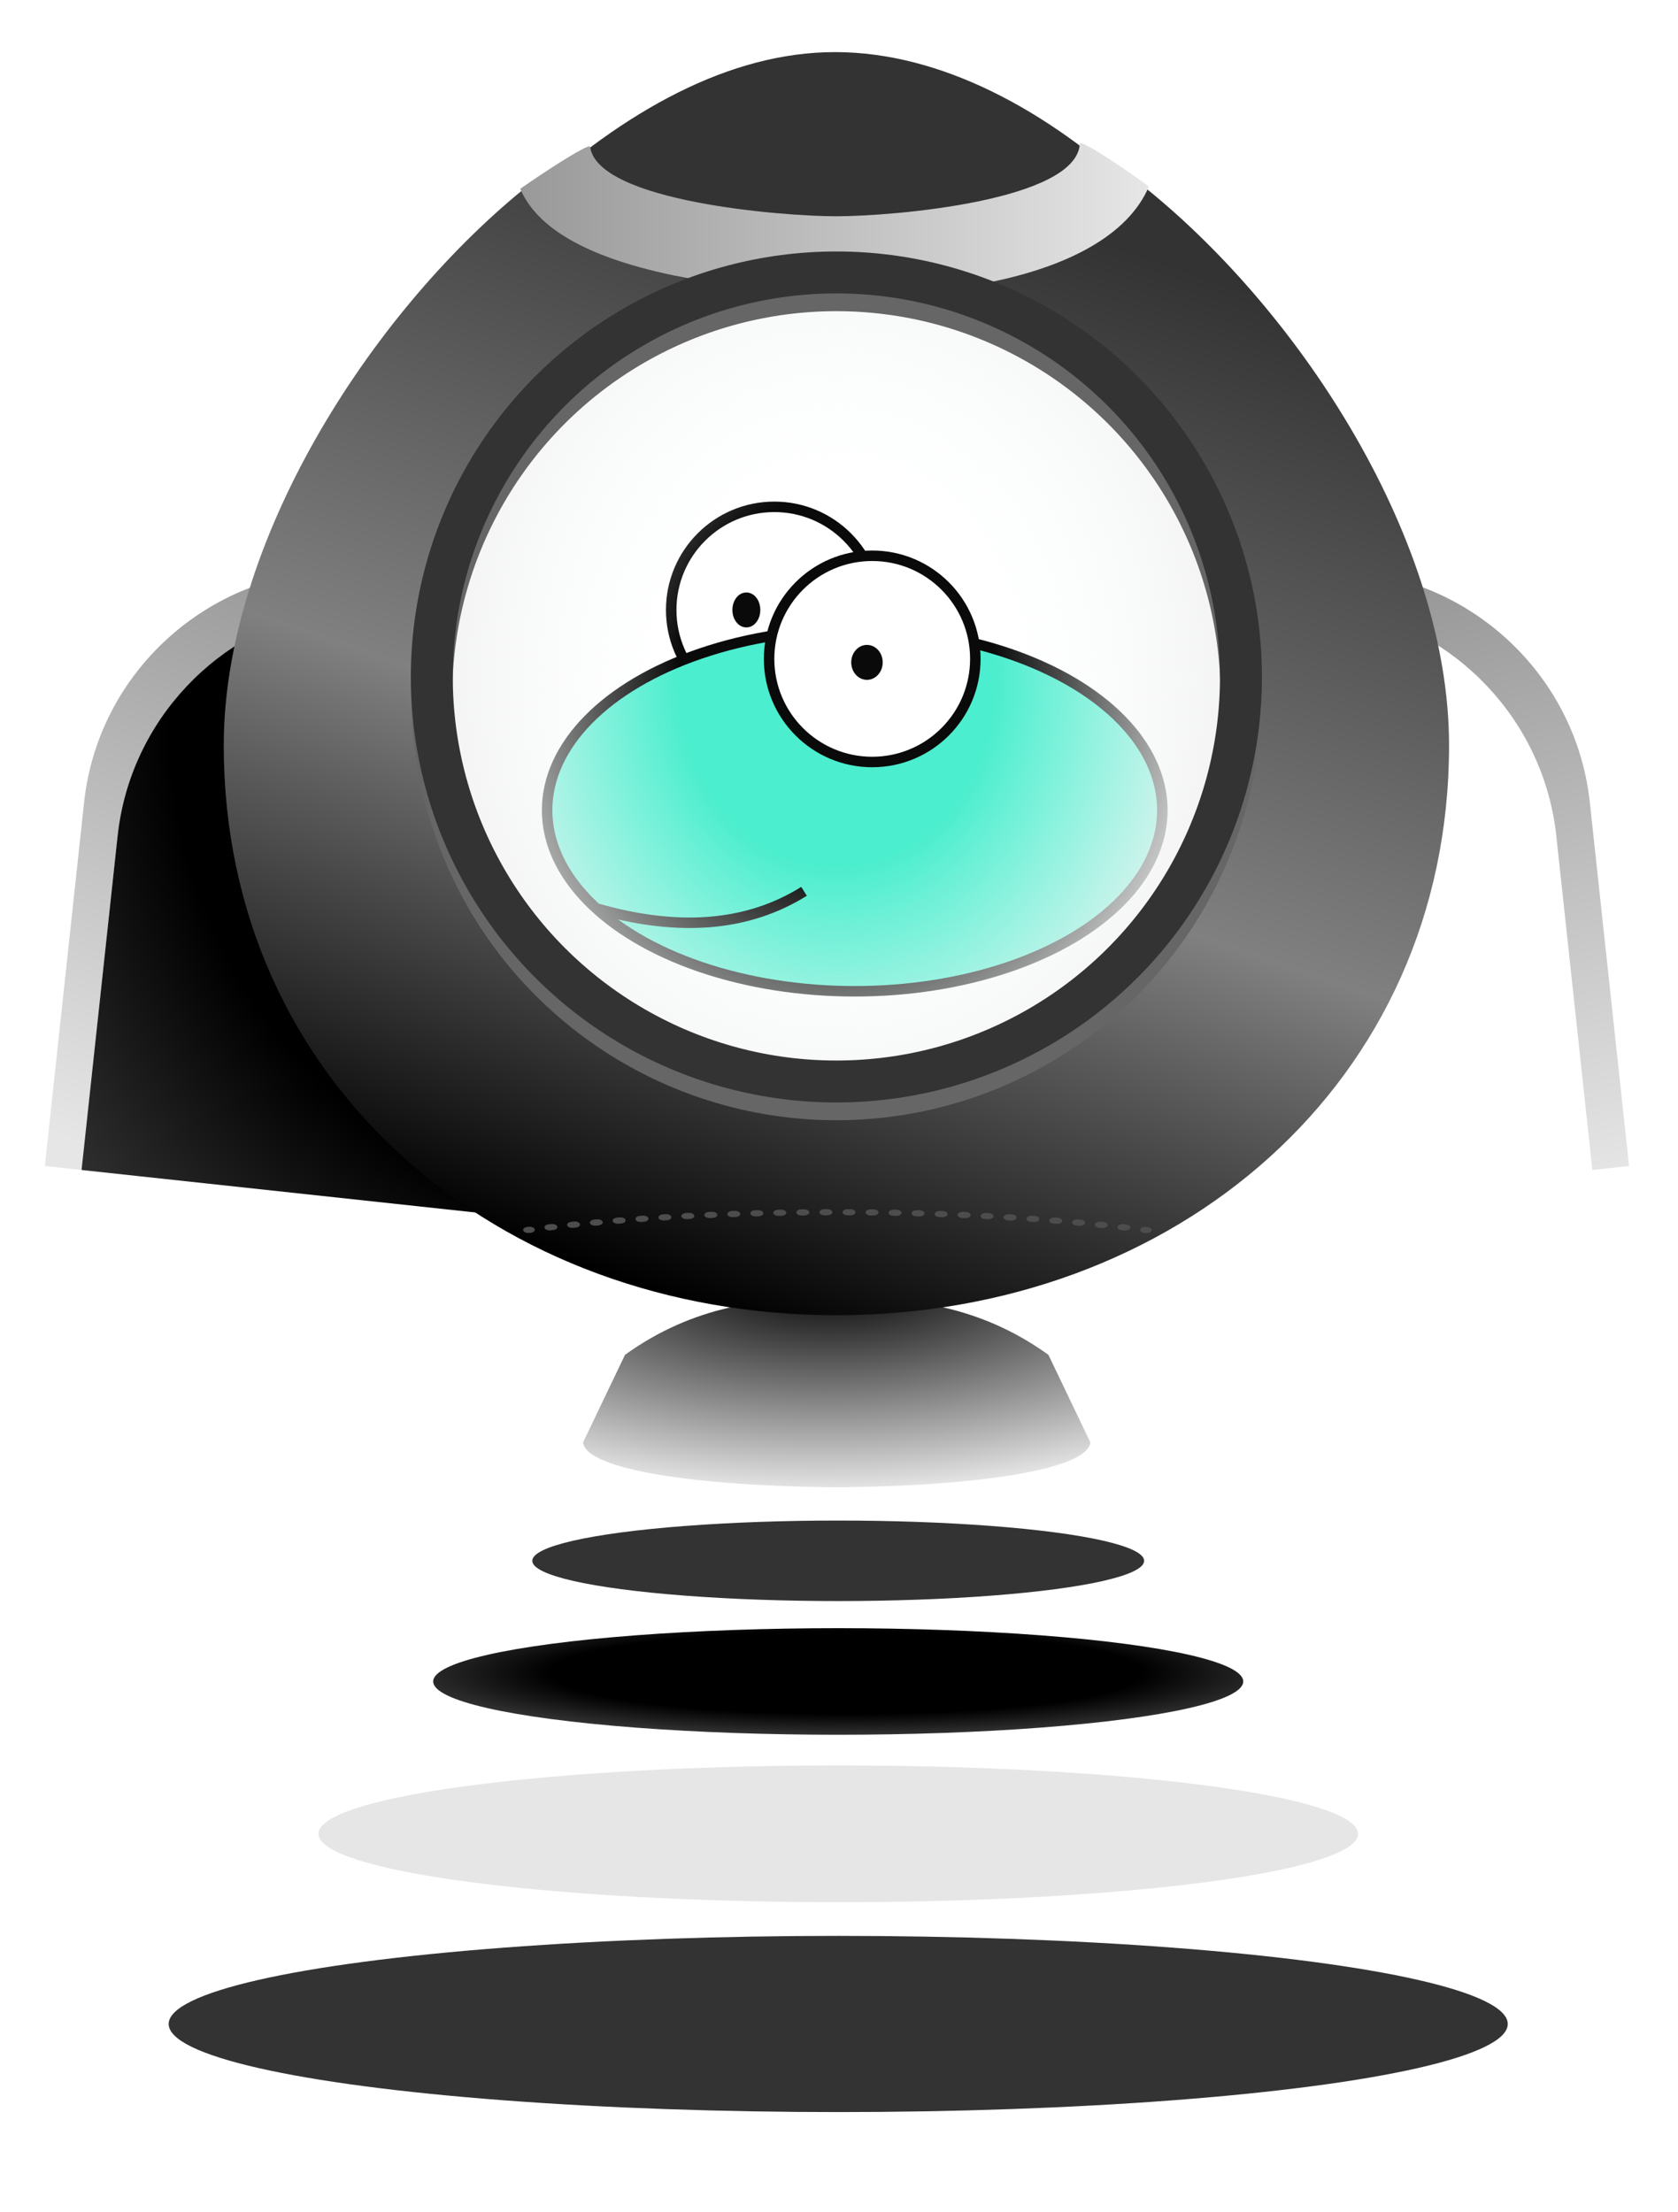
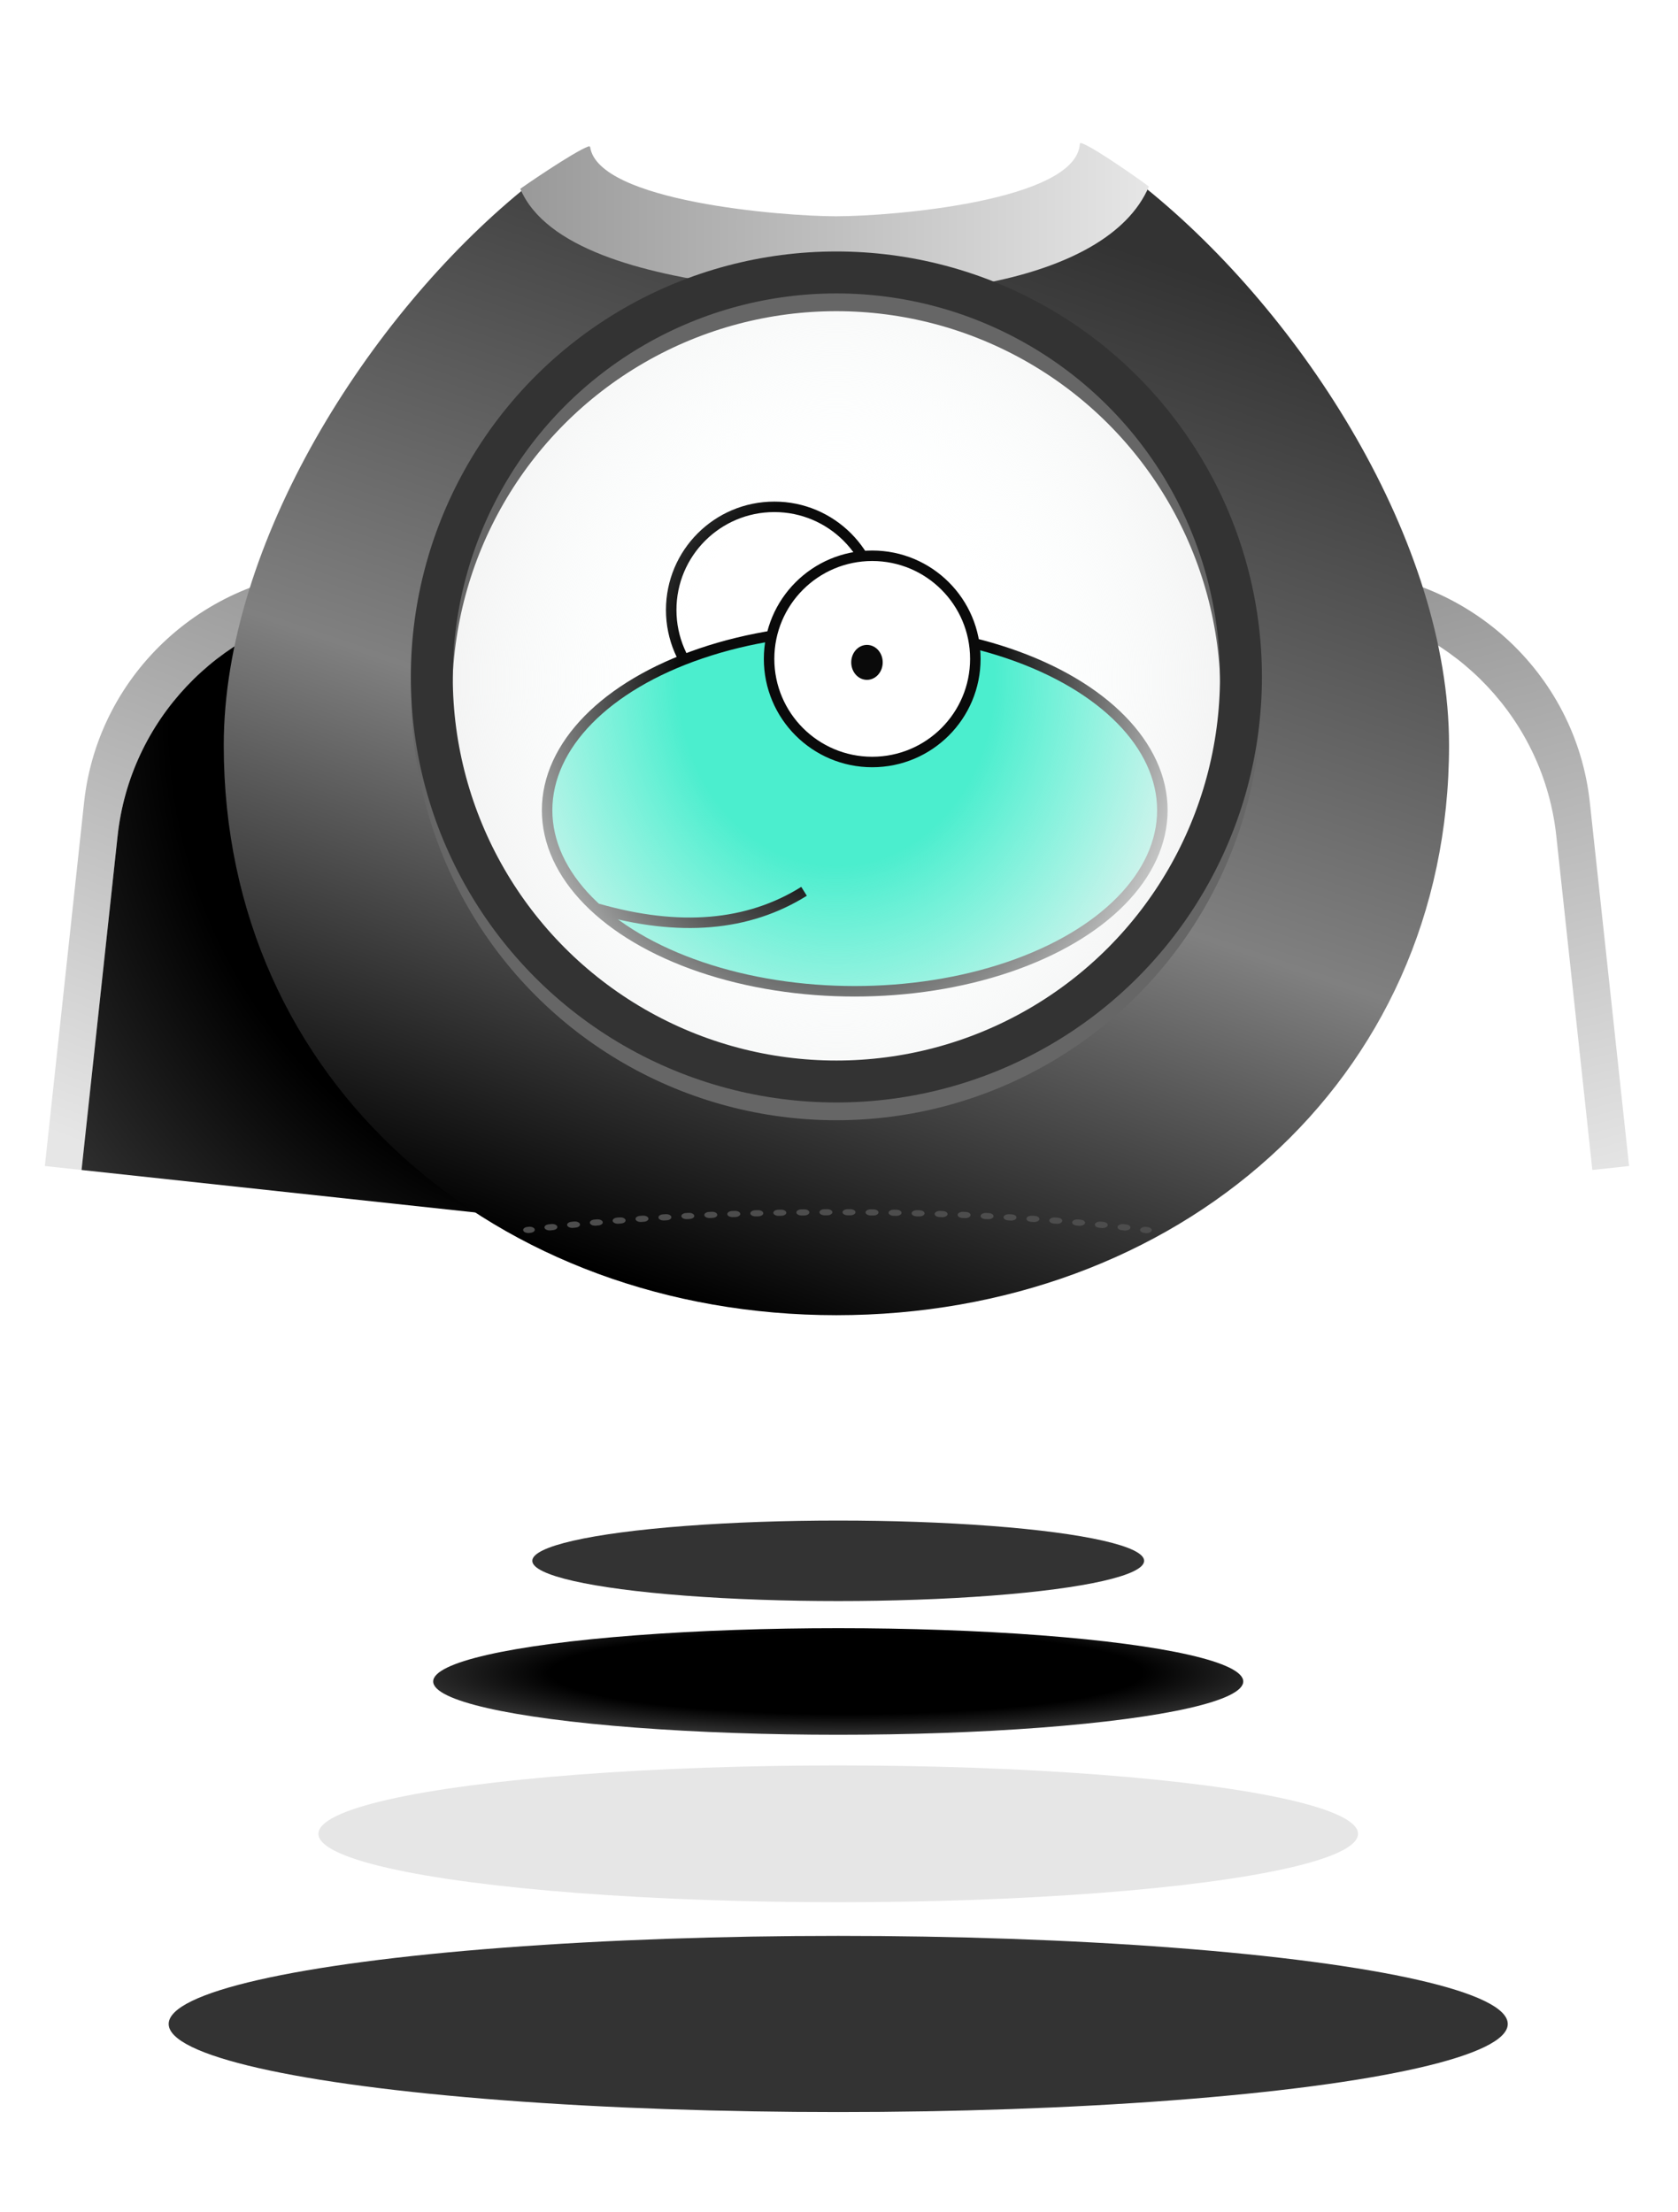
<svg xmlns="http://www.w3.org/2000/svg" xmlns:xlink="http://www.w3.org/1999/xlink" width="1200" height="1582" viewBox="0 0 1200 1582">
  <g transform="translate(100 50) scale(2.5 2.5)">
    <g id="eye1">
      <ellipse stroke-width="3" ry="29.5" rx="29.5" id="svg_1" cy="154.5" cx="181.5" stroke="#000" fill="#fff" />
-       <ellipse ry="3.5" rx="2.5" id="svg_3" cy="154.5" cx="173.5" stroke-width="3" stroke="#000" fill="#000000" />
    </g>
    <g id="head">
      <ellipse fill="#44edcc" stroke-width="3" cx="204.5" cy="211.801" id="svg_5" rx="88" ry="51.801" stroke="#000" />
    </g>
    <g id="eye2">
      <ellipse stroke-width="3" ry="29.5" rx="29.5" id="svg_2" cy="168.5" cx="209.5" stroke="#000" fill="#fff" />
      <ellipse ry="3.5" rx="3" id="svg_4" cy="169.5" cx="208" stroke-width="3" fill="#000000" stroke="#000" />
    </g>
    <g class="mouth" transform="translate(1,0)">
      <path d="M 130 240 Q 165 250 189 235" stroke="black" stroke-width="3" fill="transparent" />
    </g>
  </g>
  <defs>
    <style>.pcls-1 {fill: url(#radial-gradient);}.pcls-1,.pcls-2,.pcls-3,.pcls-4 {stroke-width: 0px;}.pcls-2 {fill: url(#radial-gradient-2);}.pcls-3 {fill: url(#radial-gradient-3);}.pcls-4 {fill: url(#radial-gradient-4);}</style>
    <radialGradient id="radial-gradient" cx="604.07" cy="1106.4" fx="604.07" fy="1106.4" r="242.01" gradientTransform="translate(0 956.89) scale(1 .14)" gradientUnits="userSpaceOnUse">
      <stop offset=".56" stop-color="#fff" stop-opacity="0" />
      <stop offset=".6" stop-color="#808080" stop-opacity=".02" />
      <stop offset=".72" stop-color="#808080" stop-opacity=".25" />
      <stop offset=".88" stop-color="#808080" />
    </radialGradient>
    <radialGradient id="radial-gradient-2" cx="605.56" cy="1175.21" fx="605.56" fy="1175.21" r="320.42" gradientTransform="translate(0 1031.8) scale(1 .14)" xlink:href="#radial-gradient" />
    <radialGradient id="radial-gradient-3" cx="607.3" cy="1262.25" fx="607.3" fy="1262.25" r="411.21" gradientTransform="translate(0 1126.56) scale(1 .14)" xlink:href="#radial-gradient" />
    <radialGradient id="radial-gradient-4" cx="609.56" cy="1370.79" fx="609.56" fy="1370.79" r="529.66" gradientTransform="translate(0 1244.71) scale(1 .14)" xlink:href="#radial-gradient" />
  </defs>
  <g id="Waves_4">
    <ellipse class="pcls-1" cx="599.44" cy="1116.33" rx="218.77" ry="28.79" />
    <ellipse class="pcls-2" cx="599.44" cy="1202.63" rx="289.65" ry="38.12" />
    <ellipse class="pcls-3" cx="599.44" cy="1311.6" rx="371.73" ry="48.92" />
    <ellipse class="pcls-4" cx="599.44" cy="1447.6" rx="478.81" ry="63.01" />
  </g>
  <defs>
    <style>.cls-1 {stroke: #333;stroke-width: 30px;}.cls-1,.cls-2 {fill: none;stroke-miterlimit: 10;}.cls-3 {fill: url(#linear-gradient);}.cls-3,.cls-4,.cls-5,.cls-6,.cls-7,.cls-8,.cls-9,.cls-10,.cls-11,.cls-12 {stroke-width: 0px;}.cls-4 {fill: url(#radial-gradient);}.cls-2 {stroke: #666;stroke-width: 29.26px;}.cls-5 {fill: url(#radial-gradient-2);}.cls-6 {fill: url(#radial-gradient-3);}.cls-7 {fill: url(#radial-gradient-4);}.cls-8 {fill: url(#radial-gradient-5);}.cls-9 {fill: url(#linear-gradient-4);}.cls-10 {fill: url(#linear-gradient-2);}.cls-11 {fill: url(#linear-gradient-3);}.cls-12 {fill: #4d4d4d;}</style>
    <linearGradient id="linear-gradient" x1="184.04" y1="401.22" x2="27.12" y2="806.6" gradientUnits="userSpaceOnUse">
      <stop offset="0" stop-color="#999" />
      <stop offset="1" stop-color="#e6e6e6" />
    </linearGradient>
    <radialGradient id="radial-gradient" cx="485.6" cy="515.67" fx="485.6" fy="515.67" r="550.73" gradientUnits="userSpaceOnUse">
      <stop offset=".66" stop-color="#000" />
      <stop offset="1" stop-color="#333" />
    </radialGradient>
    <linearGradient id="linear-gradient-2" x1="1028.61" y1="421.01" x2="1141.94" y2="848.19" xlink:href="#linear-gradient" />
    <radialGradient id="radial-gradient-2" cx="1029.58" cy="515.67" fx="1029.58" fy="515.67" r="550.73" gradientTransform="translate(1741.06) rotate(-180) scale(1 -1)" xlink:href="#radial-gradient" />
    <radialGradient id="radial-gradient-3" cx="595.79" cy="916.37" fx="595.79" fy="916.37" r="149.74" gradientTransform="translate(2980.93 300.81) rotate(89.53) scale(1 2.61)" gradientUnits="userSpaceOnUse">
      <stop offset="0" stop-color="#000" />
      <stop offset="1" stop-color="#e6e6e6" />
    </radialGradient>
    <linearGradient id="linear-gradient-3" x1="730.06" y1="152.31" x2="461.67" y2="938.53" gradientUnits="userSpaceOnUse">
      <stop offset="0" stop-color="#333" />
      <stop offset=".54" stop-color="#808080" />
      <stop offset=".98" stop-color="#000" />
    </linearGradient>
    <radialGradient id="radial-gradient-4" cx="593.04" cy="31.82" fx="593.04" fy="31.82" r="235.84" gradientUnits="userSpaceOnUse">
      <stop offset=".15" stop-color="#999" />
      <stop offset=".45" stop-color="#4d4d4d" />
      <stop offset=".81" stop-color="#999" />
    </radialGradient>
    <linearGradient id="linear-gradient-4" x1="372.09" y1="156.45" x2="821.61" y2="156.45" gradientUnits="userSpaceOnUse">
      <stop offset="0" stop-color="#999" />
      <stop offset="1" stop-color="#e6e6e6" />
    </linearGradient>
    <radialGradient id="radial-gradient-5" cx="598.13" cy="484.19" fx="598.13" fy="484.19" r="289.91" gradientTransform="translate(0 -85.52) scale(1 1.18)" gradientUnits="userSpaceOnUse">
      <stop offset=".39" stop-color="#fafefd" stop-opacity=".04" />
      <stop offset="1" stop-color="#f2f2f2" />
    </radialGradient>
    <radialGradient id="radial-gradient-4" cx="598.7" cy="216.68" fx="598.7" fy="216.68" r="112.62" gradientTransform="translate(1.35 95.33) rotate(.66) scale(1 .53)" gradientUnits="userSpaceOnUse">
      <stop offset=".15" stop-color="#000" />
      <stop offset="1" stop-color="#333" />
    </radialGradient>
  </defs>
  <g id="Rocket_5">
    <path class="cls-3" d="m234.68,435.29c1.82-9.26,3.98-18.31,6.45-27.13-91.86,1.8-170.9,72.11-181,165.74l-28.06,260.07,26.26,2.83,25.78-238.93c8.97-83.1,72.24-147.81,150.58-162.58Z" />
-     <path class="cls-4" d="m227.6,509.13c0-25.6,2.47-50.36,7.08-73.83-78.34,14.77-141.61,79.48-150.58,162.58l-25.78,238.93,296.13,31.95,10.69-99.07c-79.3-31.5-137.54-136.21-137.54-260.56Z" />
+     <path class="cls-4" d="m227.6,509.13c0-25.6,2.47-50.36,7.08-73.83-78.34,14.77-141.61,79.48-150.58,162.58l-25.78,238.93,296.13,31.95,10.69-99.07c-79.3-31.5-137.54-136.21-137.54-260.56" />
    <path class="cls-10" d="m962.4,435.29c-1.82-9.26-3.98-18.31-6.45-27.13,91.86,1.8,170.9,72.11,181,165.74l28.06,260.07-26.26,2.83-25.78-238.93c-8.97-83.1-72.24-147.81-150.58-162.58Z" />
-     <path class="cls-5" d="m969.48,509.13c0-25.6-2.47-50.36-7.08-73.83,78.34,14.77,141.61,79.48,150.58,162.58l25.78,238.93-296.13,31.95-10.69-99.07c79.3-31.5,137.54-136.21,137.54-260.56Z" />
-     <path class="cls-6" d="m779.75,1031.64s-30-62.64-30-62.64c-49.04-35.23-98.52-40.9-150.01-40.92-.46,0-.92,0-1.38,0-.46,0-.92,0-1.38,0-51.49.02-100.97,5.69-150.01,40.92,0,0-30,62.66-30,62.64,2.31,20.18,85.42,30.94,172.18,31.97,0,.02,0,.05,0,.07,3.07.01,6.14.01,9.21,0,3.07.01,6.14.01,9.21,0,0-.02,0-.05,0-.07,86.76-1.03,169.87-11.79,172.18-31.97Z" />
    <path class="cls-11" d="m819.98,135.07l-221.49,41.68-224.76-40.87c-110.03,90.11-213.72,252.57-213.72,397.21,0,241.97,196.16,407.57,438.13,407.57s438.13-165.6,438.13-407.57c0-145.73-105-308.02-216.28-398.03Zm-221.85,638.44c-159.79,0-289.33-129.54-289.33-289.33s129.54-289.33,289.33-289.33,289.33,129.54,289.33,289.33-129.54,289.33-289.33,289.33Z" />
-     <path class="cls-7" d="m595.69,208.9c118.51,0,150.38-20.44,218.84-69.31-66.2-61.56-142.25-102.32-217.41-102.32s-150.33,41.61-220.67,106.28c87.15,49.45,103.02,65.35,219.24,65.35Z" />
    <path class="cls-9" d="m525.72,204.3c121.54,17.57,265.94-.55,295.89-70.87.06-.15-37.22-27.1-48.06-31.02-.54-.2-1.29,0-1.31.34-2.17,40.73-132.89,51.94-174.58,51.94-37.6,0-170-10.44-175.64-49.59-.05-.33-.78-.51-1.31-.32-10.59,3.82-48.69,30.15-48.63,30.29,18.04,42.45,86.88,60.47,153.63,69.23Z" />
    <circle class="cls-8" cx="598.13" cy="484.19" r="289.33" />
    <circle class="cls-2" cx="598.13" cy="497.26" r="289.33" />
    <circle class="cls-1" cx="598.13" cy="484.19" r="289.33" />
    <path class="cls-12" d="m819.95,882c-.26,0-.53-.02-.8-.05l-.9-.12c-2-.26-3.27-1.43-2.83-2.62.44-1.19,2.42-1.94,4.43-1.68l.9.12c2,.26,3.27,1.43,2.83,2.62-.38,1.03-1.92,1.73-3.63,1.73Z" />
    <path class="cls-12" d="m804.7,880.12c-.24,0-.48-.01-.72-.04l-1.79-.21c-2.01-.23-3.33-1.39-2.94-2.58.39-1.19,2.34-1.97,4.36-1.74l1.8.21c2.01.24,3.32,1.39,2.93,2.58-.35,1.05-1.9,1.77-3.64,1.77Zm-411.63-.09c-1.74,0-3.29-.73-3.64-1.77-.4-1.19.91-2.35,2.93-2.58l1.81-.21c2.02-.23,3.97.55,4.36,1.74.39,1.19-.92,2.35-2.94,2.58l-1.79.21c-.24.03-.48.04-.72.04Zm395.43-1.71c-.22,0-.43-.01-.65-.03l-1.79-.19c-2.02-.21-3.38-1.35-3.03-2.54.35-1.2,2.27-2,4.3-1.79l1.82.19c2.02.21,3.37,1.35,3.01,2.55-.32,1.07-1.89,1.82-3.65,1.82Zm-379.22-.08c-1.77,0-3.34-.75-3.66-1.82-.36-1.2.99-2.34,3.01-2.55l1.82-.19c2.02-.21,3.95.59,4.3,1.79.35,1.2-1.01,2.34-3.03,2.54l-1.79.18c-.22.02-.44.03-.65.03Zm362.97-1.52c-.19,0-.38,0-.58-.03l-1.8-.17c-2.03-.19-3.42-1.31-3.1-2.51.31-1.2,2.21-2.02,4.24-1.84l1.82.17c2.03.19,3.41,1.31,3.1,2.51-.29,1.08-1.87,1.86-3.67,1.86Zm-346.71-.07c-1.8,0-3.38-.78-3.67-1.86-.32-1.2,1.07-2.33,3.1-2.51l1.82-.17c2.03-.18,3.92.64,4.24,1.84.31,1.2-1.08,2.32-3.11,2.51l-1.8.16c-.2.02-.39.03-.58.03Zm330.4-1.35c-.17,0-.34,0-.51-.02l-1.8-.15c-2.03-.16-3.46-1.27-3.19-2.47.27-1.2,2.14-2.05,4.18-1.89l1.83.15c2.03.17,3.45,1.28,3.17,2.48-.26,1.1-1.85,1.9-3.68,1.9Zm-314.09-.06c-1.83,0-3.42-.8-3.68-1.9-.28-1.2,1.14-2.31,3.17-2.48l1.83-.15c2.04-.16,3.91.68,4.18,1.89.27,1.2-1.15,2.31-3.19,2.47l-1.8.15c-.17.01-.34.02-.51.02Zm297.75-1.19c-.15,0-.3,0-.45-.02l-1.81-.13c-2.04-.14-3.49-1.24-3.25-2.45s2.09-2.07,4.13-1.92l1.83.13c2.04.15,3.49,1.24,3.24,2.45-.23,1.12-1.83,1.93-3.68,1.93Zm-281.4-.05c-1.85,0-3.46-.82-3.68-1.94-.25-1.21,1.2-2.3,3.24-2.45l1.83-.13c2.04-.14,3.89.72,4.13,1.93.24,1.21-1.22,2.3-3.25,2.44l-1.81.13c-.15.01-.3.02-.45.02Zm265.02-1.04c-.13,0-.26,0-.39-.01l-1.82-.11c-2.04-.13-3.52-1.21-3.31-2.42.21-1.21,2.04-2.08,4.08-1.96l1.82.11c2.04.13,3.52,1.21,3.31,2.42-.2,1.13-1.81,1.97-3.69,1.97Zm-248.64-.05c-1.88,0-3.49-.84-3.69-1.97-.21-1.21,1.27-2.29,3.32-2.41l1.82-.11c2.05-.13,3.87.75,4.08,1.96.21,1.21-1.27,2.29-3.32,2.41l-1.82.11c-.13,0-.26.01-.39.01Zm232.24-.9c-.11,0-.22,0-.34,0l-1.82-.1c-2.04-.11-3.56-1.17-3.38-2.38s2-2.11,4.03-2l1.83.1c2.04.11,3.55,1.18,3.37,2.39-.17,1.14-1.79,2-3.7,2Zm-215.84-.04c-1.91,0-3.53-.86-3.7-2.01-.18-1.21,1.33-2.28,3.38-2.38l1.82-.1c2.05-.11,3.85.79,4.03,2,.18,1.21-1.33,2.28-3.38,2.38l-1.82.1c-.11,0-.22,0-.33,0Zm199.41-.76c-.09,0-.19,0-.28,0l-1.83-.08c-2.05-.09-3.58-1.15-3.43-2.36.15-1.21,1.94-2.12,3.98-2.03l1.83.08c2.05.09,3.58,1.15,3.43,2.36-.15,1.16-1.78,2.04-3.7,2.04Zm-182.98-.03c-1.93,0-3.56-.88-3.7-2.04-.15-1.21,1.38-2.27,3.43-2.36l1.83-.08c2.05-.1,3.83.82,3.98,2.03.15,1.21-1.39,2.27-3.44,2.35l-1.82.08c-.09,0-.19,0-.28,0Zm166.54-.63c-.08,0-.15,0-.23,0l-1.82-.06c-2.05-.07-3.61-1.11-3.49-2.33.12-1.21,1.88-2.14,3.93-2.07l1.83.07c2.05.07,3.61,1.12,3.48,2.33-.12,1.17-1.76,2.07-3.71,2.07Zm-150.09-.03c-1.95,0-3.59-.9-3.71-2.07-.12-1.21,1.44-2.25,3.49-2.33l1.83-.06c2.05-.08,3.81.86,3.93,2.07.12,1.21-1.45,2.25-3.49,2.32l-1.82.06c-.08,0-.15,0-.22,0Zm133.63-.5c-.06,0-.12,0-.18,0l-1.82-.05c-2.05-.06-3.64-1.09-3.54-2.3.09-1.21,1.86-2.15,3.88-2.1l1.84.05c2.05.06,3.63,1.09,3.53,2.3-.09,1.18-1.74,2.1-3.71,2.1Zm-117.18-.02c-1.97,0-3.62-.92-3.71-2.1-.09-1.21,1.49-2.24,3.54-2.3l1.84-.05c2.04-.06,3.79.89,3.88,2.1.09,1.21-1.5,2.24-3.55,2.3l-1.82.05c-.06,0-.12,0-.17,0Zm100.71-.37s-.09,0-.13,0l-1.83-.04c-2.05-.04-3.66-1.06-3.59-2.27.07-1.19,1.72-2.13,3.71-2.13.04,0,.08,0,.12,0l1.84.04c2.05.04,3.66,1.06,3.59,2.27-.07,1.19-1.72,2.12-3.71,2.12Zm-84.24-.02c-2,0-3.65-.94-3.71-2.13-.07-1.21,1.54-2.23,3.59-2.27l1.84-.03c2.02-.03,3.77.92,3.83,2.13.06,1.21-1.55,2.23-3.6,2.27l-1.83.03s-.08,0-.12,0Zm67.76-.25s-.05,0-.08,0l-1.82-.02c-2.05-.02-3.68-1.03-3.64-2.24.04-1.2,1.69-2.16,3.71-2.16.03,0,.05,0,.07,0l1.83.02c2.05.03,3.68,1.03,3.64,2.25-.04,1.2-1.7,2.15-3.71,2.15Zm-51.29,0c-2.02,0-3.68-.96-3.71-2.16-.04-1.21,1.59-2.22,3.64-2.24l1.84-.02s.04,0,.07,0c2.02,0,3.68.96,3.71,2.16.04,1.21-1.6,2.22-3.65,2.24l-1.83.02s-.05,0-.07,0Zm34.82-.13h-1.85c-2.05-.02-3.71-1.01-3.69-2.22.01-1.21,1.69-2.2,3.74-2.19h1.83c2.05.02,3.7,1.01,3.69,2.22-.02,1.21-1.68,2.18-3.72,2.18Zm-18.34,0c-2.04,0-3.7-.98-3.72-2.19-.01-1.21,1.64-2.21,3.69-2.21h1.84c2.04-.01,3.73.97,3.74,2.18.01,1.21-1.64,2.21-3.69,2.21h-1.84s-.01,0-.02,0Z" />
    <path class="cls-12" d="m377.83,881.9c-1.71,0-3.24-.7-3.63-1.73-.44-1.19.83-2.36,2.83-2.62l.91-.12c2-.26,3.99.49,4.43,1.68s-.83,2.36-2.83,2.62l-.9.12c-.27.04-.54.05-.8.05Z" />
  </g>
</svg>